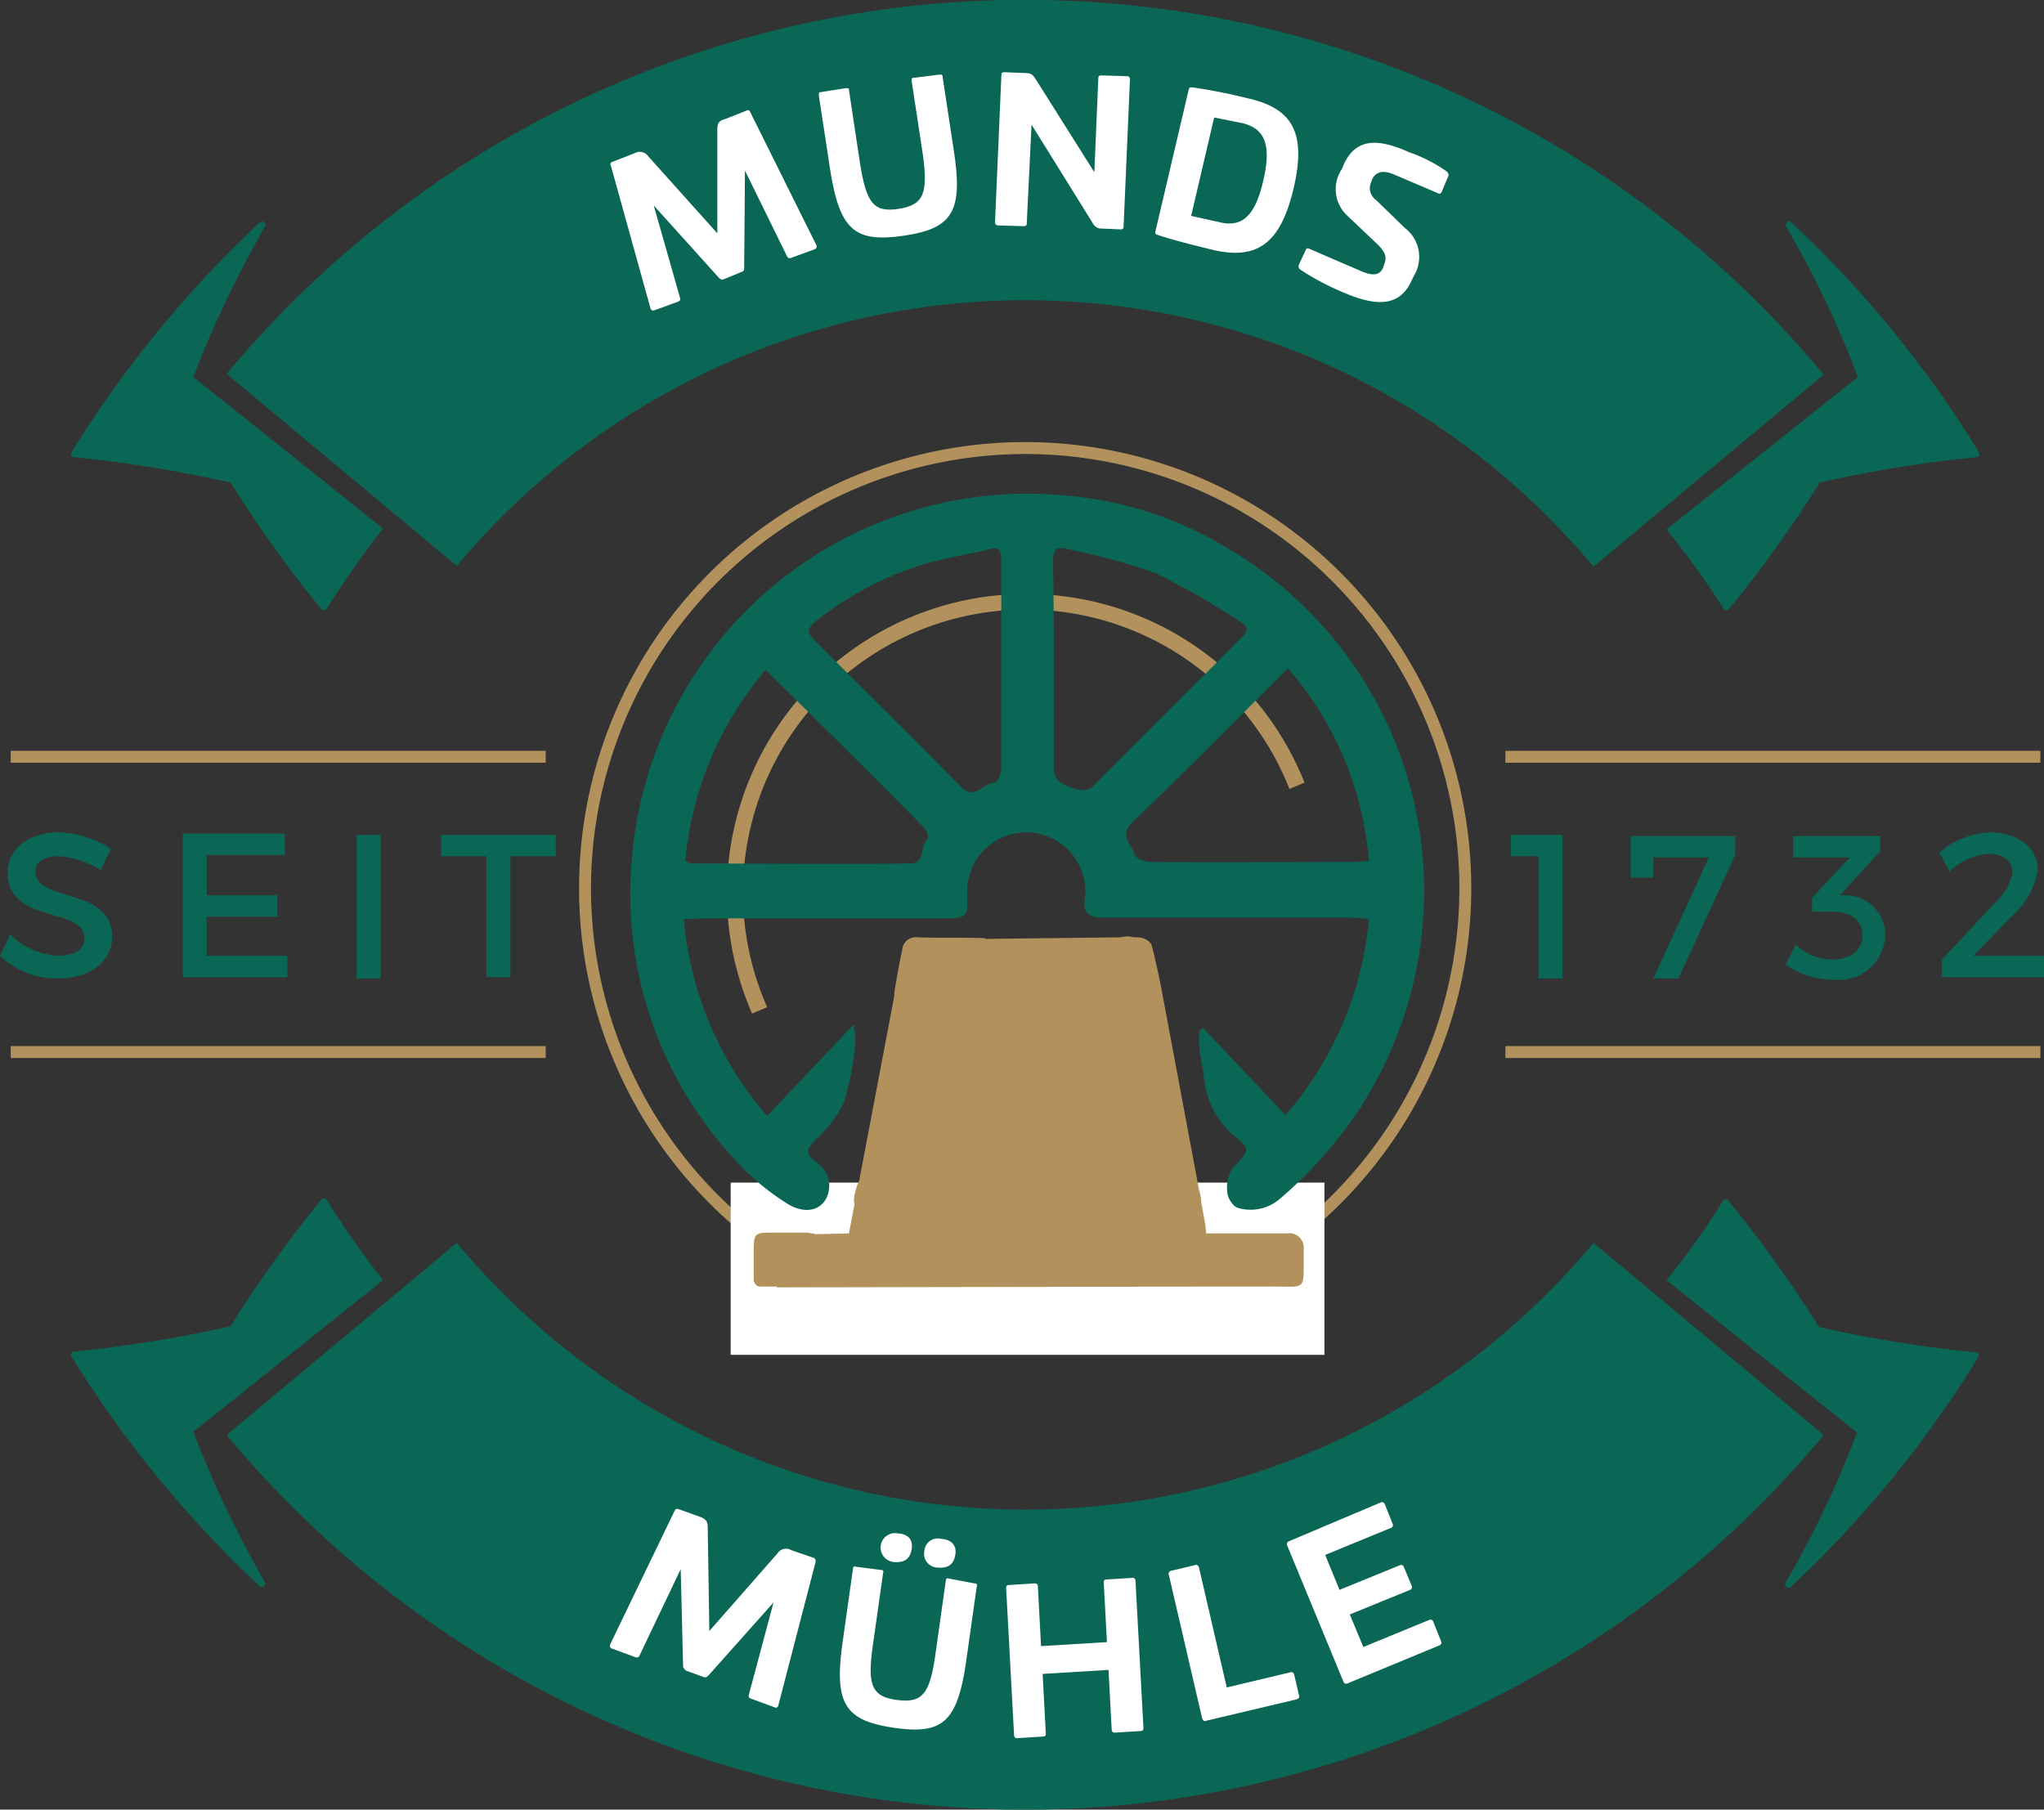
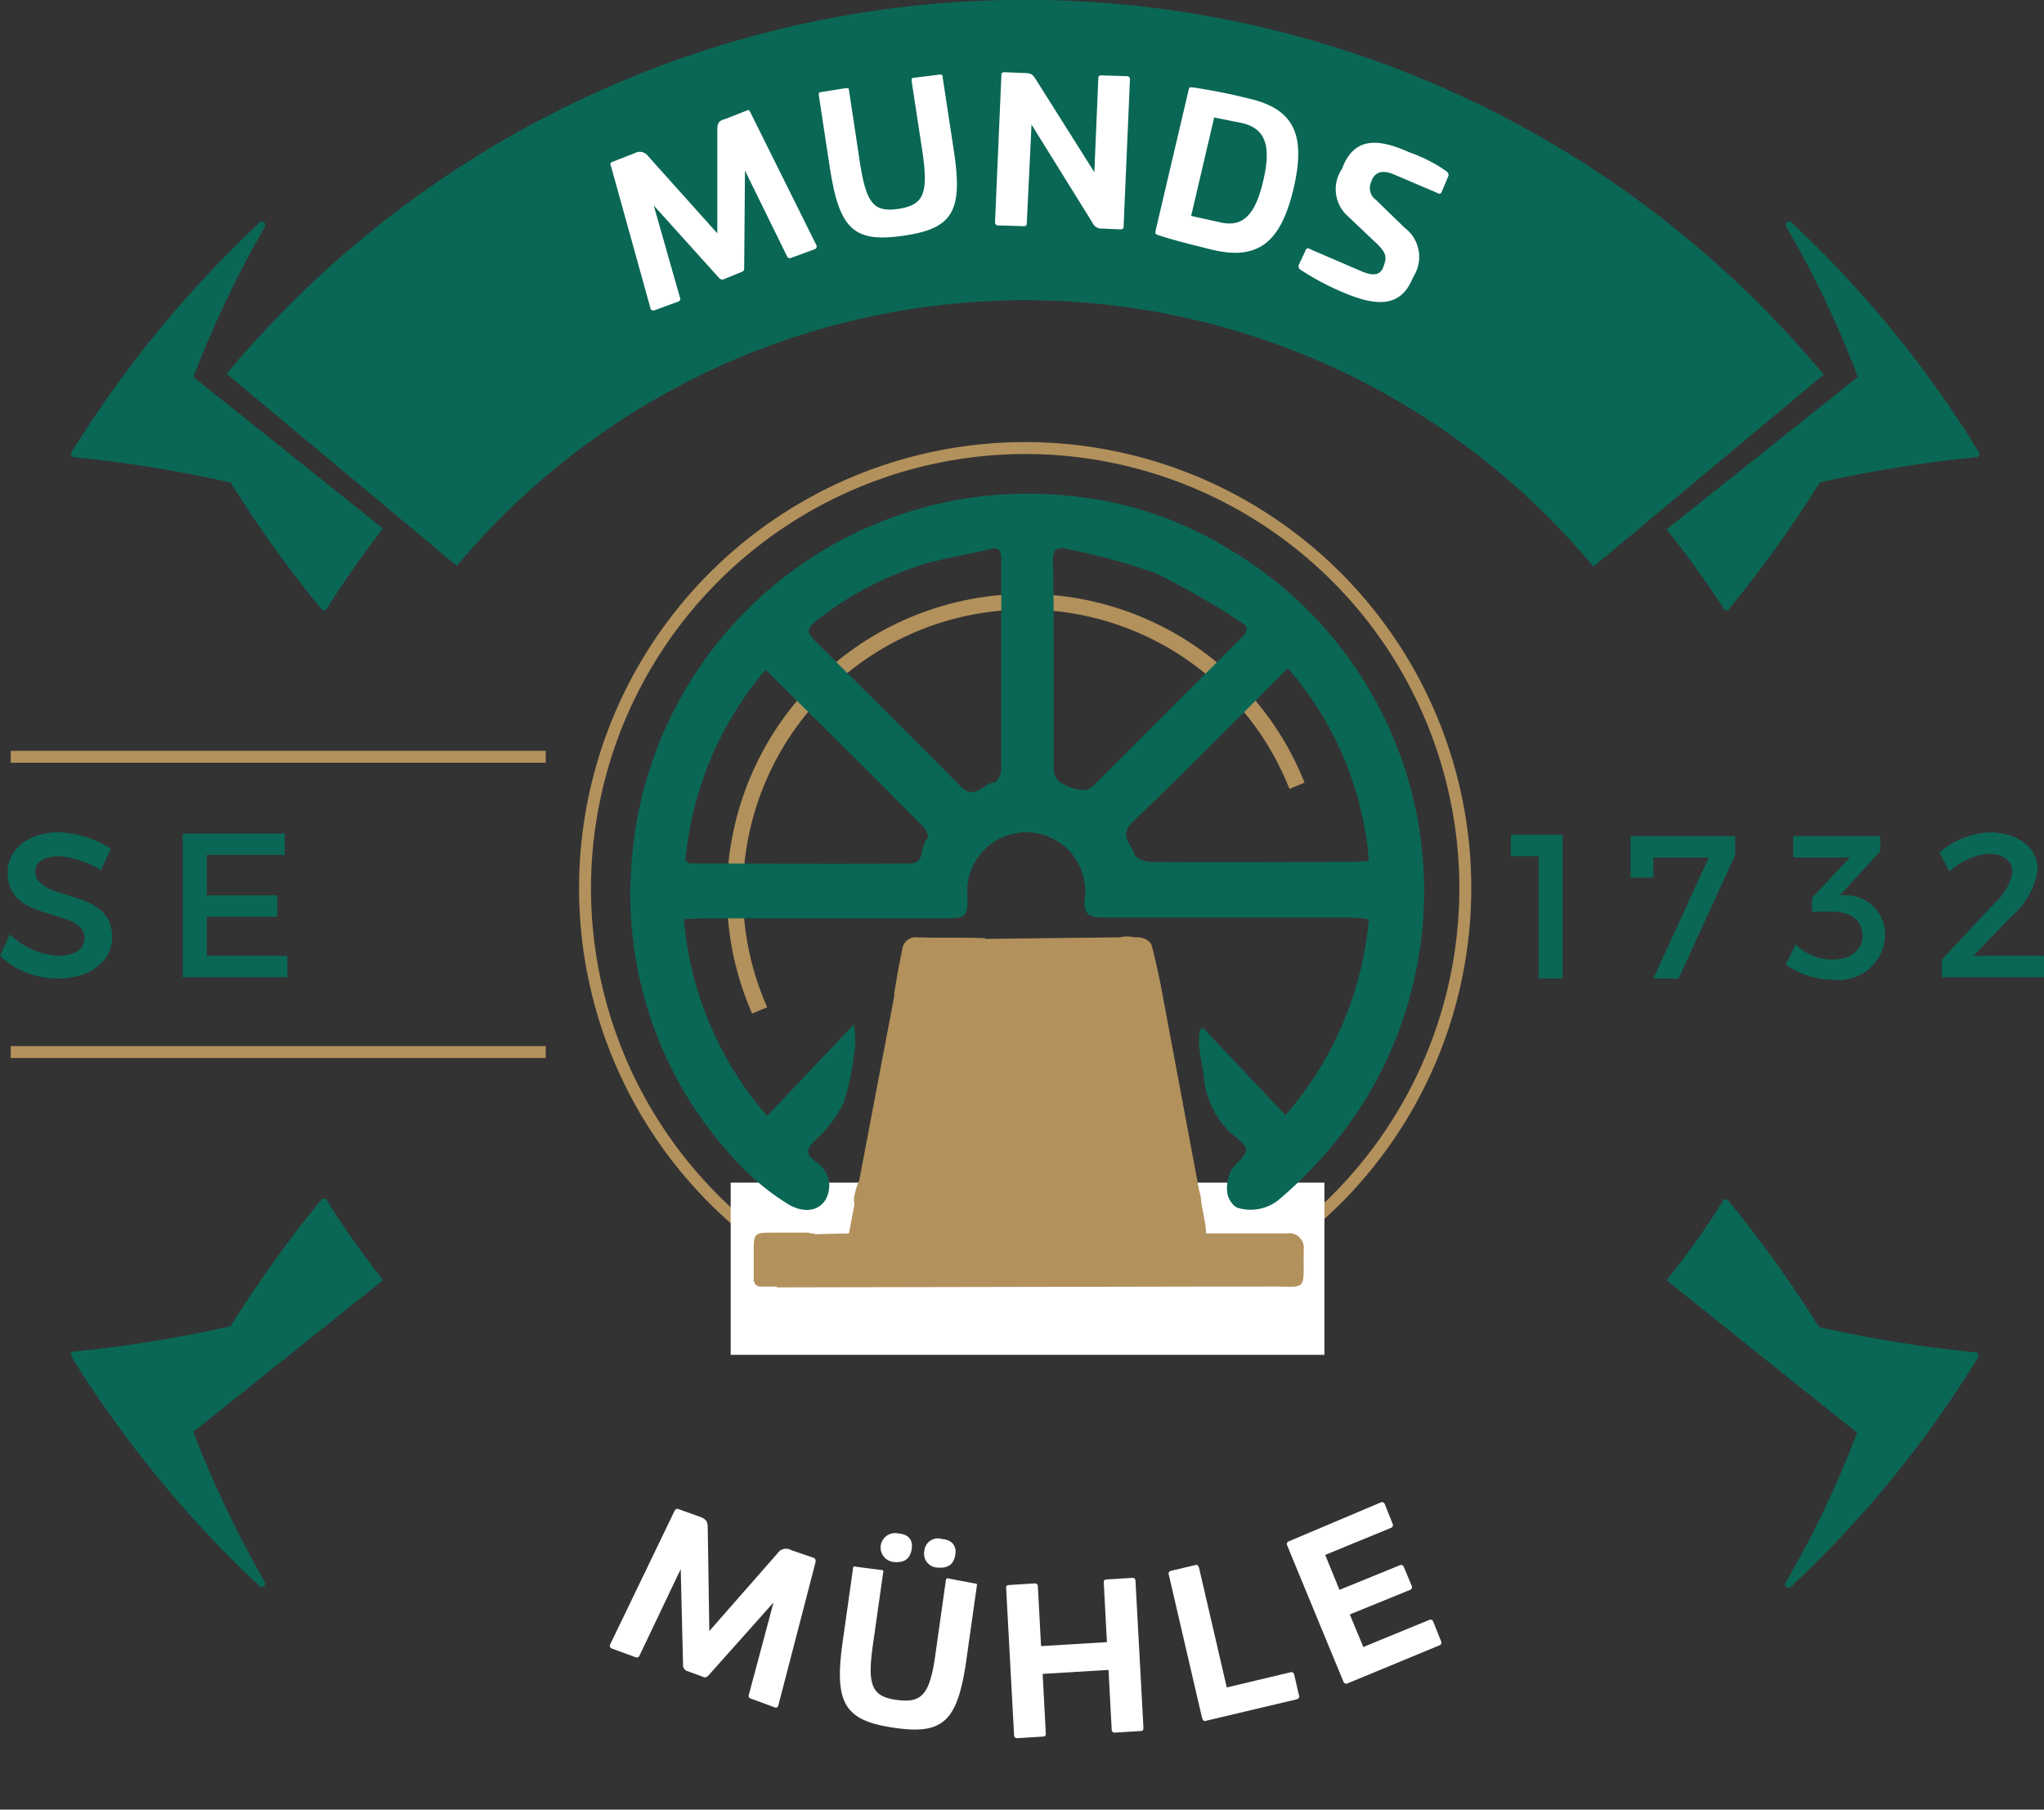
<svg xmlns="http://www.w3.org/2000/svg" width="105.674" height="93.565" viewBox="0 0 105.674 93.565">
  <rect x="0" y="0" width="105.674" height="93.565" fill="#333333" stroke="none" />
  <g id="Gruppe_107" data-name="Gruppe 107" transform="translate(0.555)">
    <path id="Pfad_197" data-name="Pfad 197" d="M92.352,96.3a14.635,14.635,0,1,1,27-11.285l.78-.328A15.48,15.48,0,1,0,91.572,96.627Z" transform="translate(-53.243 -44.222)" fill="#b3915c" />
    <g id="Gruppe_98" data-name="Gruppe 98" transform="translate(29.383 22.858)">
      <path id="Pfad_198" data-name="Pfad 198" d="M94.663,56.316A22.447,22.447,0,1,1,72.216,78.763,22.479,22.479,0,0,1,94.663,56.316m0-.616a23.063,23.063,0,1,0,23.063,23.063A23.057,23.057,0,0,0,94.663,55.7Z" transform="translate(-71.6 -55.7)" fill="#b3915c" />
    </g>
    <g id="Gruppe_99" data-name="Gruppe 99" transform="translate(37.221 61.146)">
      <rect id="Rechteck_31" data-name="Rechteck 31" width="30.696" height="8.905" fill="#fff" />
    </g>
    <path id="Pfad_199" data-name="Pfad 199" d="M107.66,89.82c1.4,1.477,2.832,3,4.268,4.514A17.844,17.844,0,0,0,116.237,84.2a10.856,10.856,0,0,0-1.108-.082h-12.8c-.616-.041-.862-.287-.78-.944a3.052,3.052,0,1,0-6.074-.287c.041,1.19,0,1.272-1.231,1.272H81.971c-.328,0-.7.041-1.149.041A17.8,17.8,0,0,0,85.13,94.376C86.608,92.816,88,91.339,89.6,89.656a5.126,5.126,0,0,1,.082.985,14.333,14.333,0,0,1-.575,3,6.216,6.216,0,0,1-1.477,1.97c-.492.492-.533.739.041,1.149a1.634,1.634,0,0,1,.657.985c.123,1.231-.862,1.888-2.052,1.231a12.571,12.571,0,0,1-2.585-2.093,20.165,20.165,0,0,1-5.54-15.964,20.53,20.53,0,0,1,22.735-18.59,19.177,19.177,0,0,1,8.207,2.791,20.535,20.535,0,0,1,9.931,19.329,20.767,20.767,0,0,1-3.242,9.521,22.26,22.26,0,0,1-4.227,4.76,2.31,2.31,0,0,1-2.052.41c-.246-.041-.533-.451-.575-.739a1.956,1.956,0,0,1,.246-1.313c.9-.944.985-.985.041-1.724a4.538,4.538,0,0,1-1.518-3.119c-.082-.533-.205-1.067-.246-1.641a3.755,3.755,0,0,1,.041-.657C107.537,89.9,107.619,89.861,107.66,89.82Zm4.391-18.59c-2.708,2.708-5.335,5.376-8.043,7.961-.739.739,0,1.149.123,1.683.041.164.533.369.821.369,3.488.041,6.976,0,10.465,0,.246,0,.492-.041.821-.041A17.217,17.217,0,0,0,112.051,71.23Zm-12.106-.205v5.417a.893.893,0,0,0,.287.657,2.837,2.837,0,0,0,1.026.41.874.874,0,0,0,.657-.123l7.756-7.756c.246-.246.41-.533-.041-.78a39.824,39.824,0,0,0-4.432-2.544,33.278,33.278,0,0,0-4.514-1.231c-.575-.164-.78,0-.78.575C99.945,67.455,99.945,69.261,99.945,71.025Zm-14.9.287A17.641,17.641,0,0,0,80.9,81.2c.164.082.205.123.246.123,3.775,0,7.592.041,11.367,0,.821,0,.492-.9.9-1.272.082-.082-.041-.451-.164-.575C90.547,76.729,87.839,74.062,85.048,71.313Zm12.188-.205V65.69c0-.451-.041-.78-.616-.616-1.149.287-2.3.451-3.406.78a16.988,16.988,0,0,0-5.581,2.955c-.492.41-.41.616-.041.985,2.5,2.5,5.048,5.007,7.551,7.551.7.739,1.149-.164,1.724-.205.164,0,.369-.451.369-.7Z" transform="translate(-46.022 -36.677)" fill="#0a6755" />
    <path id="Pfad_200" data-name="Pfad 200" d="M121.177,133.348h-4.186l-.041-.451-.205-1.108a3.1,3.1,0,0,0-.123-.7l-2.011-10.752c-.164-.739-.287-1.354-.451-1.929a.771.771,0,0,0-.451-.328,1.136,1.136,0,0,0-.369-.041H113.3c-.123,0-.205-.041-.287-.041h0a1.4,1.4,0,0,0-.451.041l-6.976.082a.151.151,0,0,0-.123-.041c-1.108-.041-2.257,0-3.406-.041a.7.7,0,0,0-.78.657c-.164.739-.287,1.477-.41,2.216v.164L99.058,130.6a3.5,3.5,0,0,0-.246.78.828.828,0,0,0,0,.451l-.287,1.518h0l-1.765.041c-.041-.041-.082-.041-.164-.041s-.123-.041-.205-.041H94.667c-1.067,0-1.067,0-1.067,1.108v.821h0v.533c0,.041,0,.082.041.082v.041c0,.041.041.041.041.082h0l.041.041h0a.347.347,0,0,0,.246.082h.821v.041l21.873-.041h3.406c2.257-.041,1.929.41,1.97-2.011A.746.746,0,0,0,121.177,133.348Z" transform="translate(-55.189 -69.576)" fill="#b3915c" />
    <g id="Gruppe_101" data-name="Gruppe 101" transform="translate(3.119 61.966)">
-       <path id="Pfad_201" data-name="Pfad 201" d="M39.1,156.6l-11.9,9.931a53.676,53.676,0,0,0,82.567,0l-11.9-9.931a38.475,38.475,0,0,1-13.173,10.177,38.186,38.186,0,0,1-32.419,0A38.475,38.475,0,0,1,39.1,156.6Z" transform="translate(-19.157 -154.302)" fill="#0a6755" fill-rule="evenodd" />
      <path id="Pfad_202" data-name="Pfad 202" d="M16.751,160.808l-2.832,2.257a55.625,55.625,0,0,0,3.693,7.756.177.177,0,0,1-.287.205,58.341,58.341,0,0,1-9.685-11.819A.37.37,0,0,1,7.6,159c.041-.041.082-.082.123-.082a67.042,67.042,0,0,0,8.125-1.313,62.6,62.6,0,0,1,4.678-6.525.213.213,0,0,1,.164-.082c.041,0,.123.041.123.082a49.912,49.912,0,0,0,2.914,4.145l-6.976,5.581Zm73.334-5.581,7.017,5.622,2.832,2.257a51.34,51.34,0,0,1-3.693,7.756.177.177,0,0,0,.287.205,56.809,56.809,0,0,0,9.644-11.819.37.37,0,0,0,.041-.205c-.041-.041-.082-.082-.123-.082a67.039,67.039,0,0,1-8.125-1.313,62.6,62.6,0,0,0-4.678-6.525.213.213,0,0,0-.164-.082c-.041,0-.123.041-.123.082A39.341,39.341,0,0,1,90.085,155.227Z" transform="translate(-7.6 -151)" fill="#0a6755" fill-rule="evenodd" />
      <g id="Gruppe_100" data-name="Gruppe 100" transform="translate(27.848 15.701)">
        <path id="Pfad_203" data-name="Pfad 203" d="M86.023,192.644c.082.041.082.123.082.205l-1.929,7.428c-.041.123-.123.123-.205.082l-1.231-.451c-.082-.041-.123-.082-.082-.205l1.272-4.76-3.365,3.775c-.082.082-.164.123-.246.082l-.9-.328a.41.41,0,0,1-.164-.205l-.123-5.048L77,197.692a.15.15,0,0,1-.205.082l-1.231-.451a.15.15,0,0,1-.082-.205l3.324-6.894c.041-.082.082-.123.164-.123l1.149.41c.328.123.41.246.41.575l.082,5.335,3.529-4.022a.523.523,0,0,1,.7-.164Z" transform="translate(-75.461 -189.756)" fill="#fff" />
        <path id="Pfad_204" data-name="Pfad 204" d="M111.411,195.763c.123,0,.164.041.123.164L111,199.7c-.451,3.2-1.19,3.9-3.734,3.529S104.147,202,104.6,198.8l.533-3.775c0-.123.041-.164.164-.123l1.272.164c.123,0,.164.041.123.164L106.158,199c-.287,2.052-.041,2.626,1.272,2.791,1.272.164,1.683-.287,1.97-2.38l.533-3.775c0-.123.082-.164.164-.123ZM108.169,194c-.082.492-.369.7-.9.657a.748.748,0,1,1,.205-1.477C108,193.219,108.251,193.506,108.169,194Zm2.257.287c-.082.492-.369.7-.9.657a.713.713,0,0,1-.7-.862.7.7,0,0,1,.9-.616C110.262,193.506,110.508,193.834,110.426,194.286Z" transform="translate(-92.559 -191.561)" fill="#fff" />
        <path id="Pfad_205" data-name="Pfad 205" d="M131.925,198.8a.15.15,0,0,1,.164.164l.41,7.592c0,.123-.041.164-.164.164l-1.313.082a.15.15,0,0,1-.164-.164l-.164-3.078-3.406.205.164,3.078c0,.123-.041.164-.164.164l-1.313.082a.15.15,0,0,1-.164-.164l-.41-7.592c0-.123.041-.164.164-.164l1.313-.082a.15.15,0,0,1,.164.164l.164,3.078,3.406-.205-.164-3.078c0-.123.041-.164.164-.164Z" transform="translate(-104.906 -194.885)" fill="#fff" />
        <path id="Pfad_206" data-name="Pfad 206" d="M147.232,197.178c.082-.041.164,0,.205.123l1.436,6.2,3.283-.78c.082-.041.164,0,.205.123l.246,1.067c.041.082,0,.164-.123.205l-4.678,1.108c-.082.041-.164,0-.205-.123l-1.724-7.428c-.041-.082,0-.164.123-.205Z" transform="translate(-116.972 -193.92)" fill="#fff" />
        <path id="Pfad_207" data-name="Pfad 207" d="M165.619,189.277a.15.15,0,0,1,.205.082l.41,1.026a.15.15,0,0,1-.082.205l-3.406,1.4.739,1.806,3.119-1.272a.15.15,0,0,1,.205.082l.41.985a.15.15,0,0,1-.082.205l-3.119,1.272.7,1.683,3.406-1.4a.15.15,0,0,1,.205.082l.41,1.026a.15.15,0,0,1-.082.205l-4.76,1.97a.15.15,0,0,1-.205-.082l-2.914-7.058a.15.15,0,0,1,.082-.205Z" transform="translate(-125.756 -189.261)" fill="#fff" />
      </g>
    </g>
    <g id="Gruppe_103" data-name="Gruppe 103" transform="translate(3.119)">
      <path id="Pfad_208" data-name="Pfad 208" d="M39.1,29.26,27.2,19.329a53.7,53.7,0,0,1,82.567.041L97.866,29.3A38.475,38.475,0,0,0,84.693,19.123,38.294,38.294,0,0,0,39.1,29.26Z" transform="translate(-19.157)" fill="#0a6755" fill-rule="evenodd" />
      <path id="Pfad_209" data-name="Pfad 209" d="M16.751,38.221,13.92,35.964a55.624,55.624,0,0,1,3.693-7.756A.177.177,0,1,0,17.326,28,58.341,58.341,0,0,0,7.641,39.821a.37.37,0,0,0-.041.205c.041.041.082.082.123.082a67.034,67.034,0,0,1,8.125,1.313,62.6,62.6,0,0,0,4.678,6.525.213.213,0,0,0,.164.082c.041,0,.123-.041.123-.082A49.916,49.916,0,0,1,23.728,43.8l-6.976-5.581Zm73.334,5.622,7.058-5.622,2.832-2.257a51.342,51.342,0,0,0-3.693-7.756A.177.177,0,0,1,96.569,28a56.809,56.809,0,0,1,9.644,11.819.37.37,0,0,1,.041.205c-.041.041-.082.082-.123.082a67.034,67.034,0,0,0-8.125,1.313,62.6,62.6,0,0,1-4.678,6.525.213.213,0,0,1-.164.082c-.041,0-.123,0-.123-.082A47.083,47.083,0,0,0,90.085,43.843Z" transform="translate(-7.6 -16.471)" fill="#0a6755" fill-rule="evenodd" />
      <g id="Gruppe_102" data-name="Gruppe 102" transform="translate(27.881 3.734)">
        <path id="Pfad_210" data-name="Pfad 210" d="M82.623,13.884c.082-.041.123.041.164.123l3.406,6.853a.15.15,0,0,1-.082.205l-1.231.451a.15.15,0,0,1-.205-.082L82.5,17l-.041,5.048c0,.123-.041.164-.164.205l-.9.369c-.082.041-.164,0-.246-.082l-3.365-3.734,1.354,4.76c.041.123,0,.164-.082.205l-1.231.451a.15.15,0,0,1-.205-.082l-2.052-7.387c-.041-.082-.041-.164.082-.205L76.8,16.1a.533.533,0,0,1,.7.164l3.57,3.981V14.91c0-.369.082-.492.41-.575Z" transform="translate(-75.54 -11.915)" fill="#fff" />
        <path id="Pfad_211" data-name="Pfad 211" d="M108.038,9.4c.123,0,.164,0,.164.123l.575,3.775c.492,3.16-.041,4.063-2.585,4.432s-3.324-.287-3.816-3.488l-.575-3.775c0-.123,0-.164.123-.164L103.2,10.1c.123,0,.164,0,.164.123L103.934,14c.328,2.052.7,2.544,2.011,2.339,1.272-.205,1.518-.78,1.231-2.832L106.6,9.728c0-.123,0-.164.123-.164Z" transform="translate(-91.024 -9.277)" fill="#fff" />
        <path id="Pfad_212" data-name="Pfad 212" d="M130.812,9.305a.15.15,0,0,1,.164.164l-.328,7.592c0,.123-.041.164-.164.164l-.944-.041a.5.5,0,0,1-.492-.287l-3.16-5.089-.246,5.089c0,.123-.041.164-.164.164l-1.313-.041a.15.15,0,0,1-.164-.164l.328-7.592c0-.123.041-.164.164-.164l1.026.041c.41,0,.451.123.616.369l3,4.76.205-4.842c0-.123.041-.164.164-.164Z" transform="translate(-104.113 -9.1)" fill="#fff" />
        <path id="Pfad_213" data-name="Pfad 213" d="M151.341,16.253c-.657,2.75-1.806,3.693-4.145,3.16-.985-.246-2.011-.492-2.873-.78-.123-.041-.123-.082-.123-.164l1.724-7.346c.041-.123.041-.123.164-.123a28.023,28.023,0,0,1,2.914.575C151.382,12.108,152,13.462,151.341,16.253Zm-4.1-3.693-1.19,5.089,1.477.328c1.19.287,1.847-.369,2.257-2.175.41-1.765.123-2.667-1.108-2.955Z" transform="translate(-116.024 -10.22)" fill="#fff" />
        <path id="Pfad_214" data-name="Pfad 214" d="M169.9,19.479c.082.082.123.164.082.246l-.328.78c-.041.123-.123.164-.246.082l-2.216-.944c-.575-.246-.944-.164-1.149.246l-.041.123a.75.75,0,0,0,.246.944l1.477,1.436a1.881,1.881,0,0,1,.492,2.462l-.123.246c-.616,1.4-1.847,1.354-3.488.657a13.5,13.5,0,0,1-2.257-1.19c-.123-.082-.123-.164-.082-.287l.328-.7c.041-.123.123-.164.246-.082l2.667,1.149c.575.246.944.205,1.108-.205l.041-.123c.164-.41.082-.657-.328-1.067l-1.559-1.477a1.863,1.863,0,0,1-.287-2.421l.082-.205c.616-1.4,1.765-1.4,3.406-.657A7.769,7.769,0,0,1,169.9,19.479Z" transform="translate(-126.661 -14.349)" fill="#fff" />
      </g>
    </g>
    <g id="Gruppe_104" data-name="Gruppe 104" transform="translate(77.559 43.033)">
      <path id="Pfad_215" data-name="Pfad 215" d="M202.933,115.927v-6.32H201.5V108.5h2.671v7.427Z" transform="translate(-201.5 -108.37)" fill="#0a6755" />
      <path id="Pfad_216" data-name="Pfad 216" d="M213.476,115.962h-1.3l2.867-6.255h-2.867v1.042H211V108.6h5.408v.977Z" transform="translate(-204.811 -108.405)" fill="#0a6755" />
      <path id="Pfad_217" data-name="Pfad 217" d="M226.362,111.662a2.044,2.044,0,0,1,2.085,2.02,2.391,2.391,0,0,1-2.671,2.345,4.305,4.305,0,0,1-2.476-.782l.521-1.042a2.72,2.72,0,0,0,1.889.782c.977,0,1.564-.521,1.564-1.238,0-.782-.586-1.238-1.564-1.238h-1.042v-.717l1.955-2.085h-2.932V108.6h4.5v.782l-2.085,2.28Z" transform="translate(-209.097 -108.405)" fill="#0a6755" />
      <path id="Pfad_218" data-name="Pfad 218" d="M240.582,110.255a4.022,4.022,0,0,1-1.368,2.411l-1.955,2.02h3.648v1.108H235.63v-.912l2.736-2.932a2.847,2.847,0,0,0,.912-1.564c0-.586-.456-.977-1.238-.977a3.518,3.518,0,0,0-2.02.912l-.521-.977a4.308,4.308,0,0,1,2.671-1.042C239.6,108.365,240.582,109.082,240.582,110.255Z" transform="translate(-213.348 -108.3)" fill="#0a6755" />
    </g>
    <g id="Gruppe_105" data-name="Gruppe 105" transform="translate(0 38.821)">
-       <path id="Pfad_219" data-name="Pfad 219" d="M188.3,94.6h27.659v.616H188.3V94.6Zm0,15.266h27.659v.616H188.3Z" transform="translate(-111.027 -94.6)" fill="#b3915c" />
      <path id="Pfad_220" data-name="Pfad 220" d="M0,94.6H27.659v.616H0V94.6Zm0,15.266H27.659v.616H0Z" transform="translate(0 -94.6)" fill="#b3915c" />
    </g>
    <g id="Gruppe_106" data-name="Gruppe 106" transform="translate(-0.555 43.033)">
      <path id="Pfad_221" data-name="Pfad 221" d="M16.733,109.147l-.521,1.108a4.874,4.874,0,0,0-2.15-.717c-.717,0-1.238.261-1.238.782,0,1.629,3.974.782,3.974,3.388,0,1.3-1.173,2.15-2.8,2.15a4.292,4.292,0,0,1-3-1.173l.521-1.108A3.848,3.848,0,0,0,14,114.685c.847,0,1.368-.326,1.368-.912,0-1.629-3.974-.717-3.974-3.388,0-1.238,1.108-2.085,2.671-2.085A5.4,5.4,0,0,1,16.733,109.147Z" transform="translate(-11 -108.3)" fill="#0a6755" />
      <path id="Pfad_222" data-name="Pfad 222" d="M26.738,109.573v2.02h3.649V112.7H26.738v2.02h4.17v1.108H25.5V108.4h5.277v1.108H26.738Z" transform="translate(-16.053 -108.335)" fill="#0a6755" />
-       <path id="Pfad_223" data-name="Pfad 223" d="M39.3,115.927V108.5h1.238v7.427Z" transform="translate(-20.862 -108.37)" fill="#0a6755" />
-       <path id="Pfad_224" data-name="Pfad 224" d="M49.583,109.608v6.255H48.345v-6.255H46V108.5h5.929v1.108Z" transform="translate(-23.197 -108.37)" fill="#0a6755" />
    </g>
  </g>
</svg>